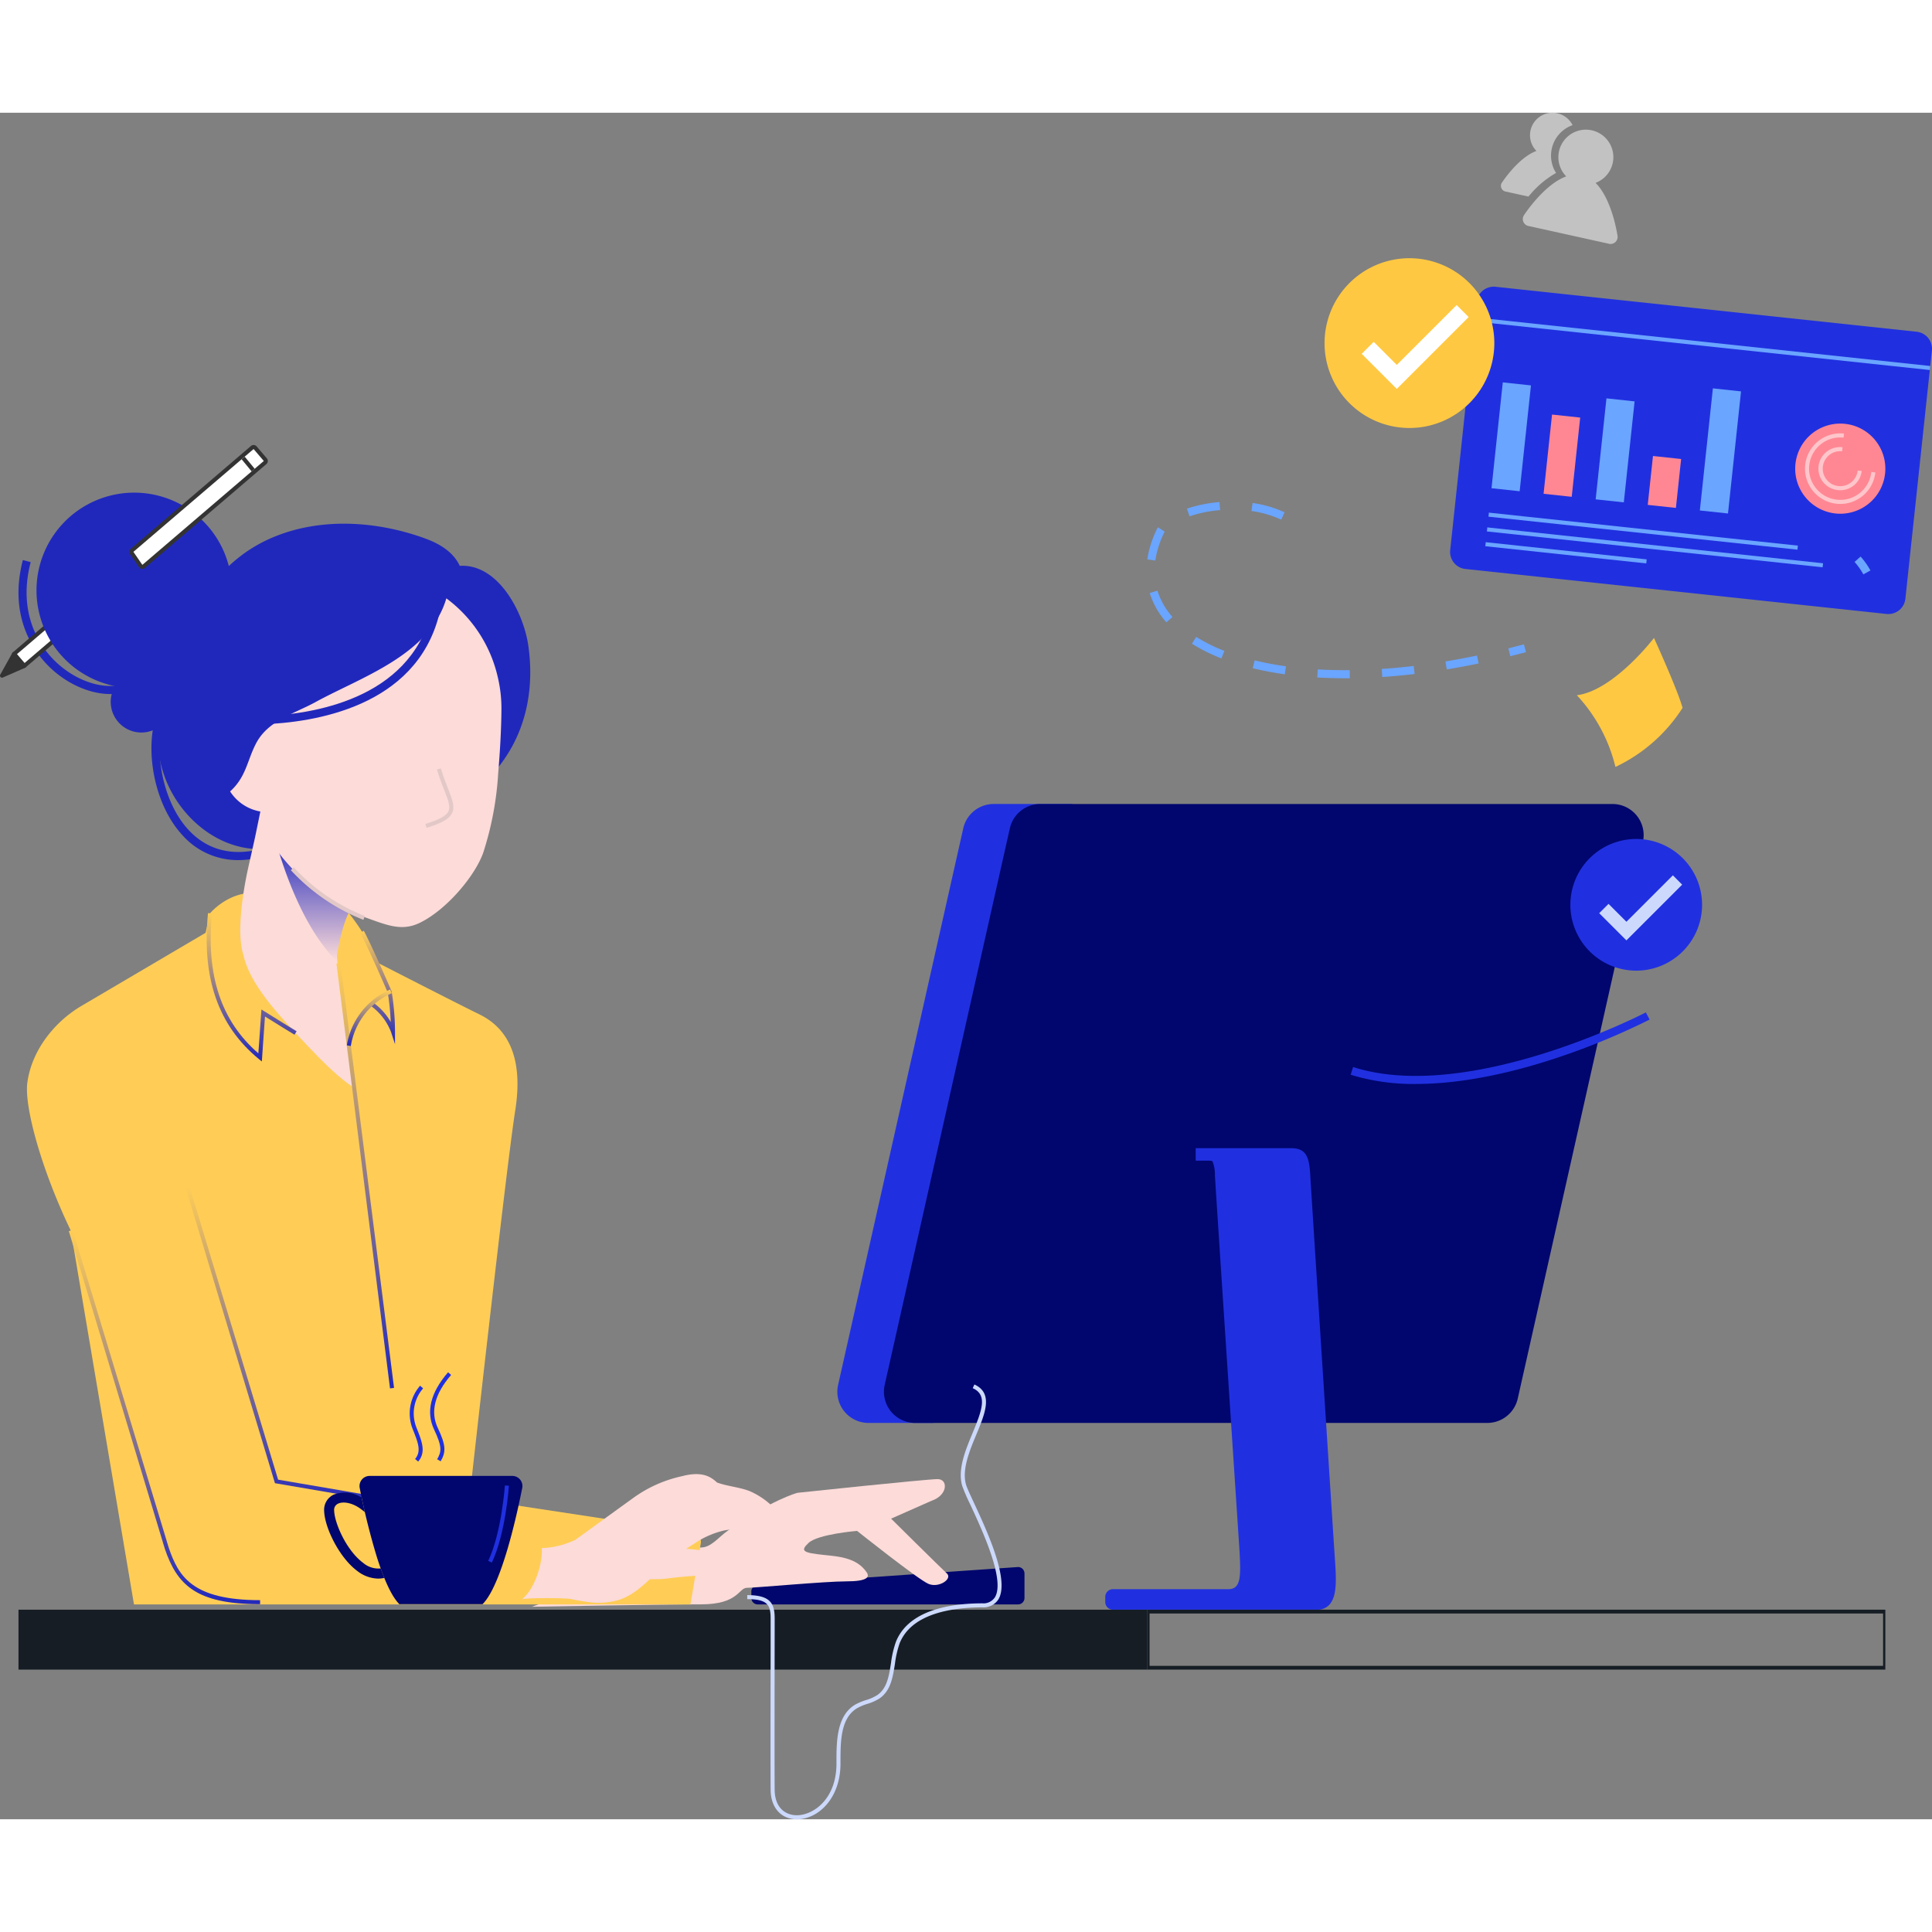
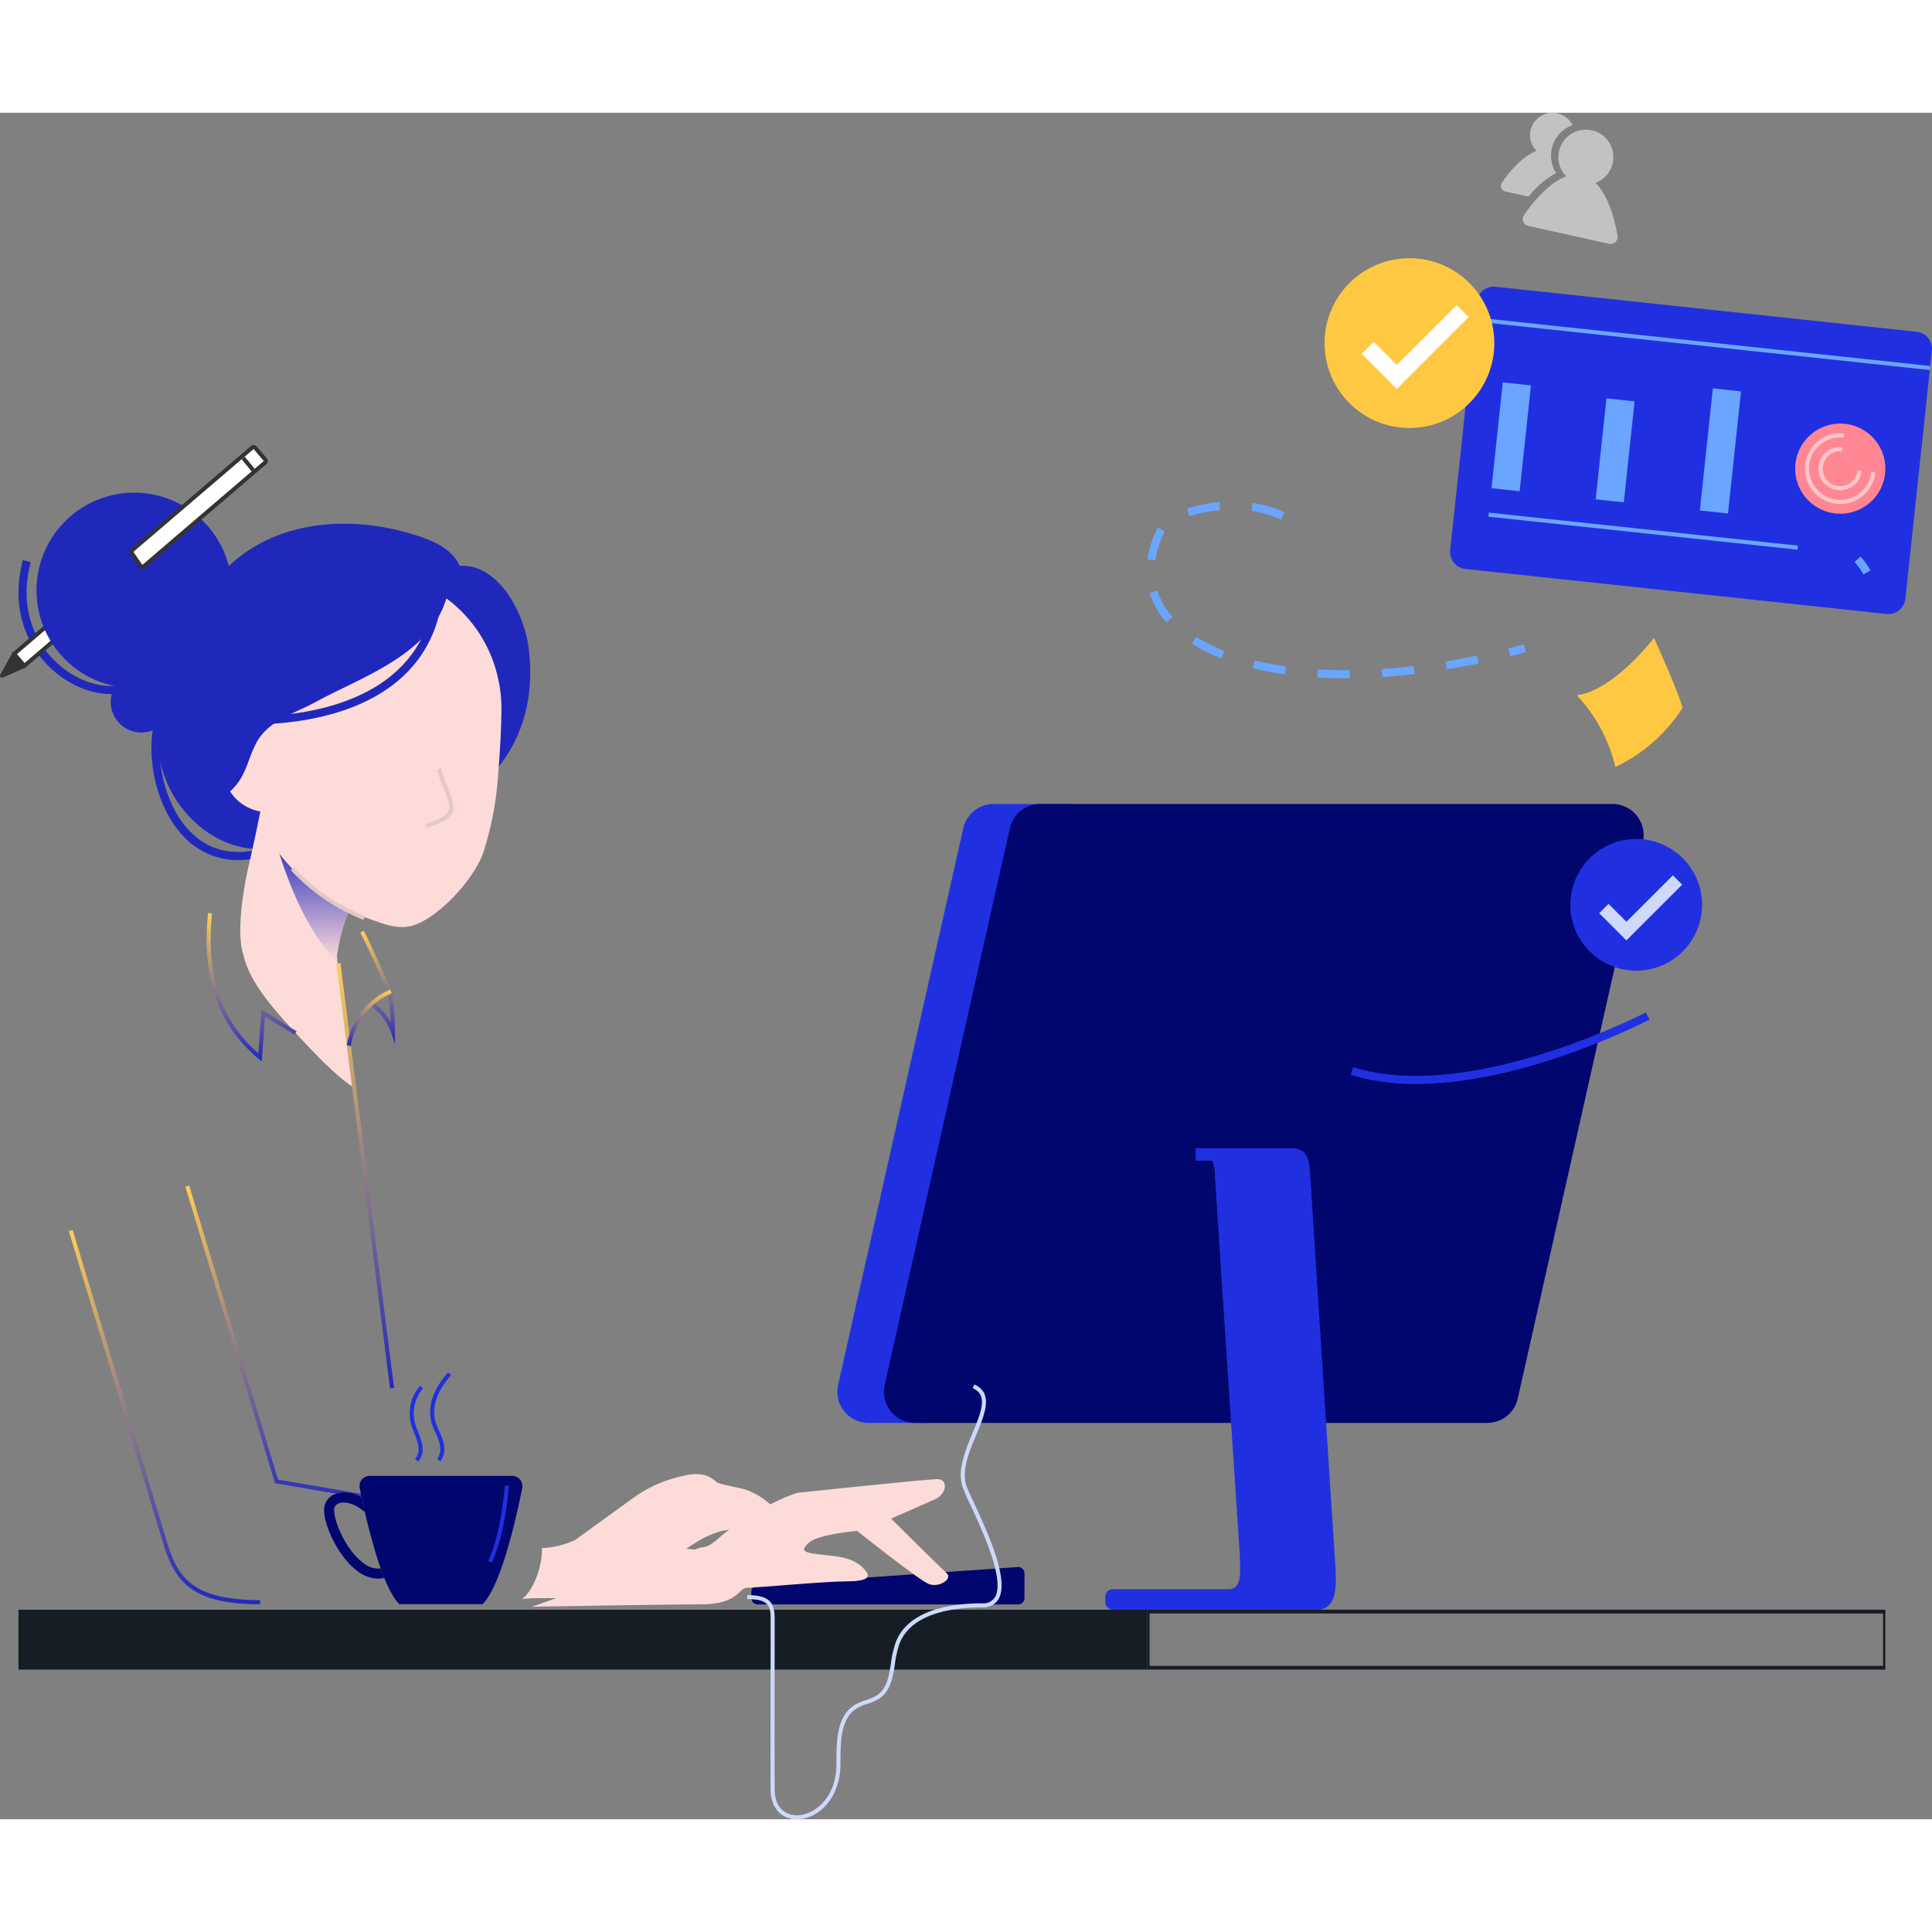
<svg xmlns="http://www.w3.org/2000/svg" width="338" height="338" viewBox="0 0 383.69 338.911">
  <rect x="0" y="0" width="383.69" height="338.911" fill="#808080" stroke="none" />
  <defs>
    <linearGradient id="linear-gradient" x1="0.5" x2="0.5" y2="1" gradientUnits="objectBoundingBox">
      <stop offset="0" stop-color="#2128bd" />
      <stop offset="1" stop-color="#fcdbd9" />
    </linearGradient>
    <linearGradient id="linear-gradient-2" x1="0.5" x2="0.5" y2="1" gradientUnits="objectBoundingBox">
      <stop offset="0" stop-color="#ffcd56" />
      <stop offset="1" stop-color="#2128bd" />
    </linearGradient>
  </defs>
  <g id="Group_3793" data-name="Group 3793" transform="translate(-15541.89 -2917.29)">
    <g id="Group_3774" data-name="Group 3774" transform="translate(15353.925 2779)">
      <g id="Group_3769" data-name="Group 3769" transform="translate(187.965 138.29)">
        <path id="Path_6871" data-name="Path 6871" d="M5614.644,1171.007l-51.7,3.582a1.264,1.264,0,0,0-1.181,1.265v1.3a1.272,1.272,0,0,0,1.271,1.273h51.7a1.271,1.271,0,0,0,1.273-1.273v-4.877A1.27,1.27,0,0,0,5614.644,1171.007Z" transform="translate(-5412.548 -882.184)" fill="#00066e" />
        <path id="Path_6872" data-name="Path 6872" d="M5503.171,1147.7c2.075.051,3.531-2,5.352-3.293,8.8-6.26,13.925-7.571,13.925-7.571s25.435-2.7,27.808-2.716c2.13-.013,2.063,3.2-1.193,4.3l-8.034,3.552s9.88,9.787,11.068,10.873-1.583,2.963-3.659,2.076-14.167-10.517-14.167-10.517-7.749.628-9.634,2.385c-1.735,1.629-1.069,1.961,3.149,2.4,2.954.306,6.468.564,8.4,3.459.594.891.2,1.778-4.053,1.778s-18.051,1.282-19.731,1.282-1.634,3.285-9.142,3.285-33.584.475-33.584.475" transform="translate(-5364.057 -862.761)" fill="#fcdbd9" />
-         <path id="Path_6873" data-name="Path 6873" d="M5320.882,891.091s5.073,5.75,6.274,10.766c0,0,15.623,8.026,20.555,10.434s8.942,7.624,7.134,19.06-9.09,77.048-9.09,77.048l44.313,6.735a1.938,1.938,0,0,1,1.617,2.262l-2.05,12.083h-110.51l-12.56-74.252c-6-12.506-9.219-24.712-8.628-29.293.8-6.22,5.116-11.938,10.634-15.248l24.765-14.579.889-3.881s3.992-4.815,9.945-3.965" transform="translate(-5252.516 -733.236)" fill="#ffcd56" />
        <path id="Path_6874" data-name="Path 6874" d="M5367.251,904.946c-.831,3.21,2.3,23.758,3.41,30.786-2.934-1.884-6.2-5.13-9.275-8.376-.9-.949-1.782-1.9-2.634-2.815-5.012-5.379-9.064-10.4-10.1-15.261" transform="translate(-5300.325 -742.076)" fill="#fcdbd9" />
        <path id="Path_6875" data-name="Path 6875" d="M5327.34,842.237a14.71,14.71,0,0,1-10.99-4.841c-6.011-6.42-7.547-17.646-5.212-24.1l1.509.546c-2.129,5.886-.65,16.556,4.875,22.459,3.787,4.045,8.91,5.282,14.814,3.576l.445,1.543A19.6,19.6,0,0,1,5327.34,842.237Z" transform="translate(-5280.021 -693.811)" fill="#2028bc" />
        <path id="Path_6876" data-name="Path 6876" d="M5365.752,736.274c-9.363-3.441-20.393-4.275-29.872-.454a29.015,29.015,0,0,0-12.292,9.3c-7.836,10.34-14.388,25.715-9.611,38.6,2.751,7.419,9.581,13.514,17.466,14.151,3.312.267,6.625-.391,9.948-.439,2.918-.042,5.831.387,8.747.287a35.045,35.045,0,0,0,12.876-3.353c7.228-3.207,13.972-7.91,18.437-14.434,4.549-6.643,5.827-14.677,4.66-22.552-.942-6.382-5.891-16.169-13.6-15.708-1.264-2.762-4.027-4.39-6.755-5.393Z" transform="translate(-5281.211 -651.687)" fill="#2028bc" />
        <path id="Path_6877" data-name="Path 6877" d="M5374.529,860.675c-2.02,1.853-3.226,4.495-5.364,6.205-2.3,1.84-3.016,8.286-2.729,9.884.046.255-2.829.5-3.04.647a1.227,1.227,0,0,1-.515.177c-1.449.249-14.714-1.4-14.906-1.994-1.478-4.56.132-13.374.836-16.646.542-2.517,1.156-5.021,1.674-7.542q1.069-5.214,2.138-10.428l1.133.721" transform="translate(-5299.65 -708.389)" fill="#fcdbd9" />
        <path id="Path_6878" data-name="Path 6878" d="M5376.913,879.869a40.6,40.6,0,0,1,2.576-3.319l-17.405-10.907s3.942,16.064,12.1,24.11C5374.612,886.214,5375.824,881.43,5376.913,879.869Z" transform="translate(-5307.398 -721.378)" fill="url(#linear-gradient)" />
        <path id="Path_6879" data-name="Path 6879" d="M5396.232,780.139a27.2,27.2,0,0,1,.756,6.542c-.034,4.187-.3,8.543-.646,12.723a63.331,63.331,0,0,1-2.946,15.661c-1.621,4.661-7.266,11.353-12.55,13.96-3.9,1.922-6.922.337-12.07-1.462s-9.57-5.278-13.319-9.242c-3.019-3.192-5.769-6.977-6.222-11.348a8.963,8.963,0,0,1-6.131-4.006c3.2-2.9,3.352-6.079,5.15-9.536,2.378-4.572,7.587-5.894,11.822-8.216,9.021-4.947,22.666-9.311,25.973-20.595a26.873,26.873,0,0,1,10.182,15.52Z" transform="translate(-5297.404 -668.179)" fill="#fcdbd9" />
        <path id="Path_6880" data-name="Path 6880" d="M5425.275,847.769l-.238-.767c2.767-.852,4.13-1.6,4.567-2.508.459-.95-.051-2.241-.819-4.2-.437-1.1-.977-2.474-1.452-4.1l.773-.226c.462,1.589.971,2.885,1.426,4.029.845,2.152,1.4,3.573.8,4.838C5429.778,845.985,5428.314,846.833,5425.275,847.769Z" transform="translate(-5340.549 -705.755)" fill="#e2c8c7" />
        <path id="Path_6881" data-name="Path 6881" d="M5383,887.9a39.067,39.067,0,0,1-14.424-9.866l.583-.552a38.251,38.251,0,0,0,14.1,9.66l-.263.758Z" transform="translate(-5310.819 -727.611)" fill="#e2c8c7" />
        <path id="Path_6882" data-name="Path 6882" d="M5305.048,802.566a6.088,6.088,0,1,1-4.658-7.241A6.088,6.088,0,0,1,5305.048,802.566Z" transform="translate(-5271.022 -684.275)" fill="#2028bc" />
        <path id="Path_6883" data-name="Path 6883" d="M5272.555,775.173c-4.323,0-9.22-2.275-12.756-6.062-2.908-3.115-7.375-9.925-4.612-20.542l1.554.4c-2.569,9.873,1.549,16.168,4.231,19.042,3.758,4.023,9.135,6.19,13.364,5.392l.3,1.578A11.286,11.286,0,0,1,5272.555,775.173Z" transform="translate(-5250.648 -659.727)" fill="#2028bc" />
        <path id="Path_6884" data-name="Path 6884" d="M5254.483,775.272l-2.029-2.371,15.825-13.538,1.39,2.917Z" transform="translate(-5249.666 -665.412)" fill="#fff" />
        <path id="Path_6885" data-name="Path 6885" d="M5252.574,772.5l1.508,1.761,14.646-12.531-1.032-2.166Zm1.464,2.728a.4.4,0,0,1-.305-.14l-2.028-2.371a.4.4,0,0,1-.1-.292.4.4,0,0,1,.139-.274l15.824-13.538a.407.407,0,0,1,.345-.088.4.4,0,0,1,.279.221l1.39,2.917a.4.4,0,0,1-.1.477L5254.3,775.13A.4.4,0,0,1,5254.038,775.227Z" transform="translate(-5249.22 -664.965)" fill="#333" />
        <path id="Path_6886" data-name="Path 6886" d="M5300.243,743.785a19.4,19.4,0,1,1-14.842-23.07A19.4,19.4,0,0,1,5300.243,743.785Z" transform="translate(-5254.634 -644.824)" fill="#2028bc" />
        <path id="Path_6887" data-name="Path 6887" d="M5303.816,724.943a.4.4,0,0,1-.277-.17l-1.777-2.586a.4.4,0,0,1,.07-.532l23.867-20.419a.4.4,0,0,1,.567.044l2.027,2.371a.4.4,0,0,1-.043.566l-24.119,20.634a.406.406,0,0,1-.262.1A.34.34,0,0,1,5303.816,724.943Z" transform="translate(-5275.595 -634.75)" fill="#fff" />
        <path id="Path_6888" data-name="Path 6888" d="M5325.508,700.291a.8.8,0,0,0-.521.193L5301.12,720.9a.8.8,0,0,0-.14,1.065l1.776,2.586a.8.8,0,0,0,.558.341.7.7,0,0,0,.1.007.8.8,0,0,0,.522-.193l24.119-20.633a.8.8,0,0,0,.088-1.131l-2.028-2.371A.8.8,0,0,0,5325.508,700.291Zm0,.8,2.029,2.371-24.12,20.634-1.777-2.586Z" transform="translate(-5275.146 -634.303)" fill="#333" />
        <path id="Path_6889" data-name="Path 6889" d="M5247.41,792.266l4.42-1.934-2.029-2.371Z" transform="translate(-5247.01 -680.471)" fill="#333" />
        <path id="Path_6890" data-name="Path 6890" d="M5249.426,788.215l-1.532,2.761,2.835-1.241Zm-2.459,4.006a.4.4,0,0,1-.352-.6l2.39-4.3a.4.4,0,0,1,.657-.067l2.029,2.371a.406.406,0,0,1,.086.351.4.4,0,0,1-.23.278l-4.42,1.934A.394.394,0,0,1,5246.966,792.221Z" transform="translate(-5246.564 -680.025)" fill="#333" />
        <path id="Path_6891" data-name="Path 6891" d="M5348.58,705.73l1.984,2.409" transform="translate(-5300.286 -637.167)" fill="none" />
        <path id="Path_6892" data-name="Path 6892" d="M5349.915,708.111l-1.982-2.409.619-.511,1.983,2.41Z" transform="translate(-5299.946 -636.883)" fill="#333" />
        <path id="Path_6893" data-name="Path 6893" d="M5360.784,789.034l-.1-1.6c10.961-.711,29.726-4.742,32.26-23.755l1.592.212c-2.687,20.149-22.3,24.4-33.748,25.145Z" transform="translate(-5306.659 -667.683)" fill="#2028bc" />
        <path id="Path_6894" data-name="Path 6894" d="M5515.8,1145.383c.568.395,1.026.93,1.6,1.311,1.1.722,3.51,1.329,3.612-.653a3.546,3.546,0,0,0-1.112-2.271,6.793,6.793,0,0,0-.734-.823c-.3-.285-.972-.59-1.167-.921a15.39,15.39,0,0,0-7.343-6.65c-2.075-.785-4.346-.933-6.434-1.685-1.116-1.035-2.831-2.351-6.943-1.264a25.757,25.757,0,0,0-9.8,4.4c-2.5,1.8-8.879,6.425-11.375,8.229a16.881,16.881,0,0,1-6.693,1.659c.229,3.01-1.439,8.268-4,10.212.131-.365,8.649-.344,9.812-.1,1.116.238,2.237.45,3.37.586a14.06,14.06,0,0,0,6.515-.539c3.081-1.133,5.386-3.68,7.809-5.9a47.176,47.176,0,0,1,6.854-5.2,17.6,17.6,0,0,1,5.836-2.555,9.013,9.013,0,0,1,3.811.021c1.349.322,2.415,1.269,3.629,1.884C5513.865,1145.536,5515.023,1146.185,5515.8,1145.383Z" transform="translate(-5361.817 -861.654)" fill="#fcdbd9" />
        <path id="Path_6895" data-name="Path 6895" d="M5502.71,1169.525a5.43,5.43,0,0,0,3.543.441c1.2-.183,2.374-.556,3.578-.679.9-.089,1.8-.038,2.691-.076.815-.038,1.622-.144,2.428-.242,1.952-.242,3.914-.357,5.874-.535,1.142-.1,6.3-.288,4.843-2.8a1.878,1.878,0,0,0-.687-.615,9.513,9.513,0,0,0-3.765-1.451,48.8,48.8,0,0,0-7.249-.505c-1.906.06-3.8.361-5.7.391" transform="translate(-5381.452 -877.994)" fill="#fcdbd9" />
        <path id="Path_6896" data-name="Path 6896" d="M5404.6,926.609l-.786-2.4a11.5,11.5,0,0,0-4.108-5.284l.458-.66a12.136,12.136,0,0,1,3.586,3.931,49.278,49.278,0,0,0-.6-5.863c-.285-.658-3.709-8.564-5.463-11.881l.713-.374c1.833,3.472,5.471,11.9,5.5,11.981l.026.088a50.312,50.312,0,0,1,.669,7.94v2.528Z" transform="translate(-5326.146 -741.616)" fill="url(#linear-gradient-2)" />
        <path id="Path_6897" data-name="Path 6897" d="M5398.354,1002.086l-10.64-84.378.8-.1,10.638,84.378-.793.1Z" transform="translate(-5320.896 -748.744)" fill="url(#linear-gradient-2)" />
        <path id="Path_6898" data-name="Path 6898" d="M5313.421,1103.91c-12.756,0-16.492-3.87-18.925-11.018l-19.064-63.076.768-.232,19.061,63.062c1.946,5.717,4.66,10.462,18.161,10.462Z" transform="translate(-5261.766 -807.711)" fill="url(#linear-gradient-2)" />
        <path id="Path_6899" data-name="Path 6899" d="M5380.687,1076.682l-38.564-6.6-.073-.238-17.721-58.632.768-.232,17.649,58.4,38.077,6.514Z" transform="translate(-5287.516 -797.914)" fill="url(#linear-gradient-2)" />
        <path id="Path_6900" data-name="Path 6900" d="M5392.861,939.94l-.79-.141a14.638,14.638,0,0,1,8.612-11.089l.31.739A13.83,13.83,0,0,0,5392.861,939.94Z" transform="translate(-5323.189 -754.59)" fill="url(#linear-gradient-2)" />
        <path id="Path_6901" data-name="Path 6901" d="M5722.49,1045.087a2.228,2.228,0,1,0,2.228,2.228A2.229,2.229,0,0,0,5722.49,1045.087Zm0,5.259a3.03,3.03,0,1,1,3.029-3.031A3.033,3.033,0,0,1,5722.49,1050.346Z" transform="translate(-5538.2 -814.404)" fill="#333" />
        <path id="Path_6902" data-name="Path 6902" d="M5706.89,971.6h-12.856a6.189,6.189,0,0,1-6.039-7.552l24.854-110.533a6.194,6.194,0,0,1,6.044-4.834h15.64Z" transform="translate(-5521.548 -711.4)" fill="#2030e0" />
        <path id="Path_6903" data-name="Path 6903" d="M5713.582,971.6h113.638a6.2,6.2,0,0,0,6.044-4.834l24.854-110.533a6.191,6.191,0,0,0-6.039-7.551H5738.44a6.194,6.194,0,0,0-6.044,4.834l-24.854,110.533A6.192,6.192,0,0,0,5713.582,971.6Z" transform="translate(-5531.843 -711.4)" fill="#00066e" />
        <path id="Path_6904" data-name="Path 6904" d="M5845.841,1074.585l-.044-.624c-.39-5.9-4.65-72.039-4.851-75.591-.2-3.59-.818-5.3-3.815-5.3H5818.2v2.477h2.479c.755,0,.818.095.857.146a7.081,7.081,0,0,1,.483,2.813c.221,3.968,4.6,70.254,4.847,74.022l.042.624c.242,4.8.344,7.5-2.211,7.5h-22.931a1.527,1.527,0,0,0-1.528,1.528v1.019a1.53,1.53,0,0,0,1.528,1.528h40.629a3.109,3.109,0,0,0,2.339-.98c1.613-1.728,1.366-5.339,1.107-9.163Z" transform="translate(-5580.737 -787.435)" fill="#2030e0" />
        <rect id="Rectangle_1222" data-name="Rectangle 1222" width="224.188" height="11.901" transform="translate(3.67 297.29)" fill="#161d24" />
        <path id="Path_6905" data-name="Path 6905" d="M5817.5,1196.977h145.673v-10.394H5817.5Zm146.119.751H5817.056v-11.9h146.565Z" transform="translate(-5589.198 -888.537)" fill="#161d24" />
        <path id="Path_6906" data-name="Path 6906" d="M5421.824,1158.248c3.727-3.722,6.766-17.469,7.877-23.071a2.01,2.01,0,0,0-1.978-2.4H5399.4a2.008,2.008,0,0,0-1.974,2.4,137.686,137.686,0,0,0,3.37,13.594c1.285,4.087,2.827,7.8,4.5,9.477" transform="translate(-5325.988 -862.054)" fill="#00066e" />
        <path id="Path_6907" data-name="Path 6907" d="M5420.121,1110l-.615-.514c1.286-1.536.611-3.221-.505-6.014a8.407,8.407,0,0,1,1.5-8.538l.6.526a7.6,7.6,0,0,0-1.354,7.715C5420.889,1106.037,5421.717,1108.1,5420.121,1110Z" transform="translate(-5337.071 -842.125)" fill="#2030e0" />
        <path id="Path_6908" data-name="Path 6908" d="M5429.1,1106.973l-.7-.4c.856-1.485,1.043-2.432-.6-5.9-1.655-3.51-.726-7.337,2.771-11.372l.607.526c-3.268,3.773-4.164,7.307-2.653,10.507C5430.211,1103.888,5430.14,1105.161,5429.1,1106.973Z" transform="translate(-5341.586 -839.155)" fill="#2030e0" />
        <path id="Path_6909" data-name="Path 6909" d="M5394.487,1156.68a5.449,5.449,0,0,1-1.227.14,6.945,6.945,0,0,1-4.13-1.515c-3.562-2.635-6.463-8.565-6.582-11.9a3.331,3.331,0,0,1,1.838-3.234,6.082,6.082,0,0,1,5.605.56l.633,2.873c-.179-.145-.883-.684-1.057-.8-1.758-1.18-3.417-1.29-4.283-.853a1.347,1.347,0,0,0-.748,1.384c.09,2.5,2.439,7.907,5.778,10.377a4.661,4.661,0,0,0,3.463,1.087Z" transform="translate(-5318.173 -865.703)" fill="#00066e" />
        <path id="Path_6910" data-name="Path 6910" d="M5452.1,1152.1l-.722-.344c2.645-5.568,3.307-14.876,3.311-14.973l.8.055C5455.463,1137.229,5454.81,1146.393,5452.1,1152.1Z" transform="translate(-5354.419 -864.163)" fill="#2030e0" />
        <path id="Path_6911" data-name="Path 6911" d="M5659.9,1178.54c-3.116,0-5.157-2.275-5.208-5.8-.039-2.954-.018-18.662,0-28.05,0-2.852,0-5.059,0-6.044,0-2.695-.646-3.82-4.644-3.82v-.8c4.579,0,5.449,1.625,5.449,4.622,0,.985,0,3.2-.008,6.044-.013,9.384-.034,25.091.008,28.037.052,3.7,2.3,5.012,4.406,5.012h.033c3.251-.025,7.831-3.217,7.831-10.249v-.221c0-4.121,0-9.244,3.676-11.472a11.044,11.044,0,0,1,2.186-.925,8.951,8.951,0,0,0,2.274-1.019c1.914-1.341,2.288-3.752,2.687-6.3a20.4,20.4,0,0,1,.973-4.227c1.956-4.983,7.881-7.635,17.138-7.674a2.736,2.736,0,0,0,2.508-1.154c2.14-3.37-2.432-13.22-4.89-18.513a37.151,37.151,0,0,1-1.574-3.633c-.963-3.255.637-7.109,2.05-10.508,1.94-4.664,2.979-7.588.034-8.922l.331-.731c3.8,1.723,2.14,5.723.378,9.963-1.362,3.273-2.907,6.986-2.024,9.97.178.6.776,1.889,1.536,3.527,2.7,5.81,7.211,15.538,4.839,19.276a3.524,3.524,0,0,1-3.184,1.528c-6.21.026-14.086,1.29-16.4,7.164a19.876,19.876,0,0,0-.925,4.057c-.407,2.606-.827,5.3-3.018,6.837a9.49,9.49,0,0,1-2.478,1.116,10.37,10.37,0,0,0-2.03.857c-3.293,1.99-3.289,6.663-3.289,10.784v.221c0,6.88-4.384,11.022-8.624,11.052h-.046Z" transform="translate(-5501.648 -839.629)" fill="#ccd9fc" />
        <path id="Path_6912" data-name="Path 6912" d="M6070.387,894.3a13.076,13.076,0,1,1-13.076-13.077A13.075,13.075,0,0,1,6070.387,894.3Z" transform="translate(-5732.361 -736.996)" fill="#2030e0" />
        <path id="Path_6913" data-name="Path 6913" d="M6061.73,909.389l-5.4-5.4,1.852-1.85,3.552,3.554,9.223-9.22,1.846,1.851Z" transform="translate(-5738.729 -745.023)" fill="#ccd9fc" />
        <path id="Path_6914" data-name="Path 6914" d="M6310.6,724.649l-83.636-8.931a3.4,3.4,0,0,1-3.018-3.742l5.263-49.282a3.4,3.4,0,0,1,3.744-3.02l83.631,8.931a3.4,3.4,0,0,1,3.022,3.742l-5.264,49.282A3.4,3.4,0,0,1,6310.6,724.649Z" transform="translate(-5935.939 -625.11)" fill="#2030e0" />
        <path id="Path_6915" data-name="Path 6915" d="M6324.622,682.989l-90.4-9.653.086-.8,90.4,9.653Z" transform="translate(-5941.36 -631.893)" fill="#6aa5ff" />
        <path id="Path_6916" data-name="Path 6916" d="M6246.882,721.426l-5.589-.6,2.24-21.017,5.594.6Z" transform="translate(-5945.083 -646.257)" fill="#6aa5ff" />
-         <path id="Path_6917" data-name="Path 6917" d="M6268.723,729.637l-5.59-.6,1.681-15.733,5.59.6Z" transform="translate(-5956.583 -653.363)" fill="#ff8793" />
        <path id="Path_6918" data-name="Path 6918" d="M6290.573,727.162l-5.59-.6,2.144-20.055,5.589.6Z" transform="translate(-5968.089 -649.784)" fill="#6aa5ff" />
-         <path id="Path_6919" data-name="Path 6919" d="M6312.427,741l-5.594-.6,1.04-9.711,5.59.6Z" transform="translate(-5979.596 -662.52)" fill="#ff8793" />
        <path id="Path_6920" data-name="Path 6920" d="M6334.282,727.164l-5.589-.6,2.589-24.248,5.589.6-2.588,24.249Z" transform="translate(-5991.107 -647.577)" fill="#6aa5ff" />
        <path id="Path_6921" data-name="Path 6921" d="M6301.381,761.8l-61.362-6.553.085-.8L6301.465,761Z" transform="translate(-5944.412 -675.028)" fill="#6aa5ff" />
-         <path id="Path_6922" data-name="Path 6922" d="M6306.03,768.565l-66.676-7.12.084-.8,66.676,7.121Z" transform="translate(-5944.062 -678.293)" fill="#6aa5ff" />
-         <path id="Path_6923" data-name="Path 6923" d="M6270.654,771.06l-31.963-3.413.085-.8,31.962,3.413Z" transform="translate(-5943.712 -681.559)" fill="#6aa5ff" />
        <path id="Path_6924" data-name="Path 6924" d="M6386.542,726.992a8.95,8.95,0,1,1-7.949-9.85A8.951,8.951,0,0,1,6386.542,726.992Z" transform="translate(-6012.17 -655.356)" fill="#ff8793" />
        <path id="Path_6925" data-name="Path 6925" d="M6382.844,735.519a4.22,4.22,0,0,1-.458-.025,4.279,4.279,0,1,1,.907-8.509l-.085.8a3.473,3.473,0,0,0-3.072,5.64,3.441,3.441,0,0,0,2.334,1.273,3.489,3.489,0,0,0,3.829-3.087l.8.085a4.289,4.289,0,0,1-4.252,3.825Z" transform="translate(-6017.367 -660.553)" fill="#fec6cb" />
        <path id="Path_6926" data-name="Path 6926" d="M6379.813,735.212a7.006,7.006,0,1,1,.739-13.973l-.086.8a6.2,6.2,0,1,0,5.51,6.827l.8.085A7.012,7.012,0,0,1,6379.813,735.212Z" transform="translate(-6014.336 -657.52)" fill="#fec6cb" />
        <path id="Path_6927" data-name="Path 6927" d="M6292.412,807.021s-7.966,10.447-15.317,11.375a31.864,31.864,0,0,1,7.661,14.239,32.058,32.058,0,0,0,13.335-11.734C6297.038,817.158,6292.412,807.021,6292.412,807.021Z" transform="translate(-5963.936 -702.714)" fill="#ffc842" />
        <path id="Path_6928" data-name="Path 6928" d="M6256.2,598.637a6.425,6.425,0,0,1,3.28-9.493,4.463,4.463,0,1,0-7.177,5.125c-3.6,1.313-6.791,6.2-6.791,6.2a1.155,1.155,0,0,0,.768,1.881l4.426.979c.162-.187.327-.377.5-.569a18.963,18.963,0,0,1,4.991-4.119Z" transform="translate(-5947.172 -586.681)" fill="#c2c2c2" />
        <path id="Path_6929" data-name="Path 6929" d="M6273.217,614.72s-1.014-7.057-4.333-10.37a5.459,5.459,0,1,0-5.828-1.288c-4.405,1.6-8.3,7.576-8.3,7.576a1.411,1.411,0,0,0,.938,2.3l15.7,3.472A1.411,1.411,0,0,0,6273.217,614.72Z" transform="translate(-5952.008 -590.421)" fill="#c2c2c2" />
        <path id="Path_6930" data-name="Path 6930" d="M5965.006,968.193a42.615,42.615,0,0,1-12.957-1.83l.488-1.529c22.952,7.348,57.788-10.666,58.137-10.849l.747,1.422a139.582,139.582,0,0,1-20.682,8.333C5983.477,966.008,5974.114,968.193,5965.006,968.193Z" transform="translate(-5683.815 -775.312)" fill="#2030e0" />
        <path id="Path_6931" data-name="Path 6931" d="M6204.965,664.57a16.858,16.858,0,1,1-16.858-16.857A16.857,16.857,0,0,1,6204.965,664.57Z" transform="translate(-5908.197 -618.821)" fill="#ffc842" />
        <path id="Path_6932" data-name="Path 6932" d="M6193.8,684.018l-6.965-6.966,2.386-2.385,4.579,4.581,11.889-11.884,2.385,2.385Z" transform="translate(-5916.405 -629.169)" fill="#fff" />
        <path id="Path_6933" data-name="Path 6933" d="M6248.736,812.049l-.392-1.557q1.535-.383,3.095-.8l.42,1.55Q6250.28,811.662,6248.736,812.049Z" transform="translate(-5948.795 -704.119)" fill="#6aa5ff" />
        <path id="Path_6934" data-name="Path 6934" d="M6105.28,752.836l-.518-1.52a27.41,27.41,0,0,1,6.463-1.306l.131,1.6A25.817,25.817,0,0,0,6105.28,752.836Zm18.2.664a21.044,21.044,0,0,0-5.908-1.716l.229-1.589a22.593,22.593,0,0,1,6.358,1.852Zm-25,8.123-1.588-.23a20.674,20.674,0,0,1,1.829-5.849,4.041,4.041,0,0,1,.3-.53l1.337.883a2.566,2.566,0,0,0-.187.334A19.082,19.082,0,0,0,6098.481,761.623Zm2.2,12.268a16.048,16.048,0,0,1-3.31-5.811l1.532-.474a14.491,14.491,0,0,0,2.988,5.228Zm10.934,7.172a34.635,34.635,0,0,1-5.861-2.921l.858-1.358a33.046,33.046,0,0,0,5.59,2.785Zm44.751,2.185-.264-1.584c2.059-.34,4.168-.735,6.269-1.174l.327,1.572C6160.578,782.505,6158.447,782.9,6156.368,783.248Zm-32.163.968a64.747,64.747,0,0,1-6.375-1.208l.382-1.559a63.251,63.251,0,0,0,6.218,1.177l-.225,1.59Zm19.358.536-.11-1.6c2.066-.139,4.2-.336,6.345-.59l.187,1.594c-2.169.257-4.329.457-6.421.6Zm-7.245.252c-1.952-.009-3.833-.052-5.67-.158l.1-1.6c1.8.106,3.684.152,5.569.156.259,0,.522,0,.781,0l.017,1.605c-.268,0-.531,0-.793,0Z" transform="translate(-5869.041 -672.692)" fill="#6aa5ff" />
        <path id="Path_6935" data-name="Path 6935" d="M6165.2,766.282a13.792,13.792,0,0,0-1.748-2.473l1.2-1.066a15.452,15.452,0,0,1,1.952,2.761Z" transform="translate(-5795.139 -674.602)" fill="#6aa5ff" />
        <path id="Path_6936" data-name="Path 6936" d="M5344.221,926.136l-.6-.494c-8.066-6.622-11.366-16.1-10.091-28.977l.8.079c-1.215,12.264,1.795,21.359,9.2,27.772l.609-8.713.567.358c3.138,1.982,6.387,3.948,6.419,3.968l-.415.686c-.032-.018-2.908-1.76-5.865-3.618l-.625,8.939Z" transform="translate(-5292.221 -737.715)" fill="url(#linear-gradient-2)" />
      </g>
    </g>
  </g>
</svg>